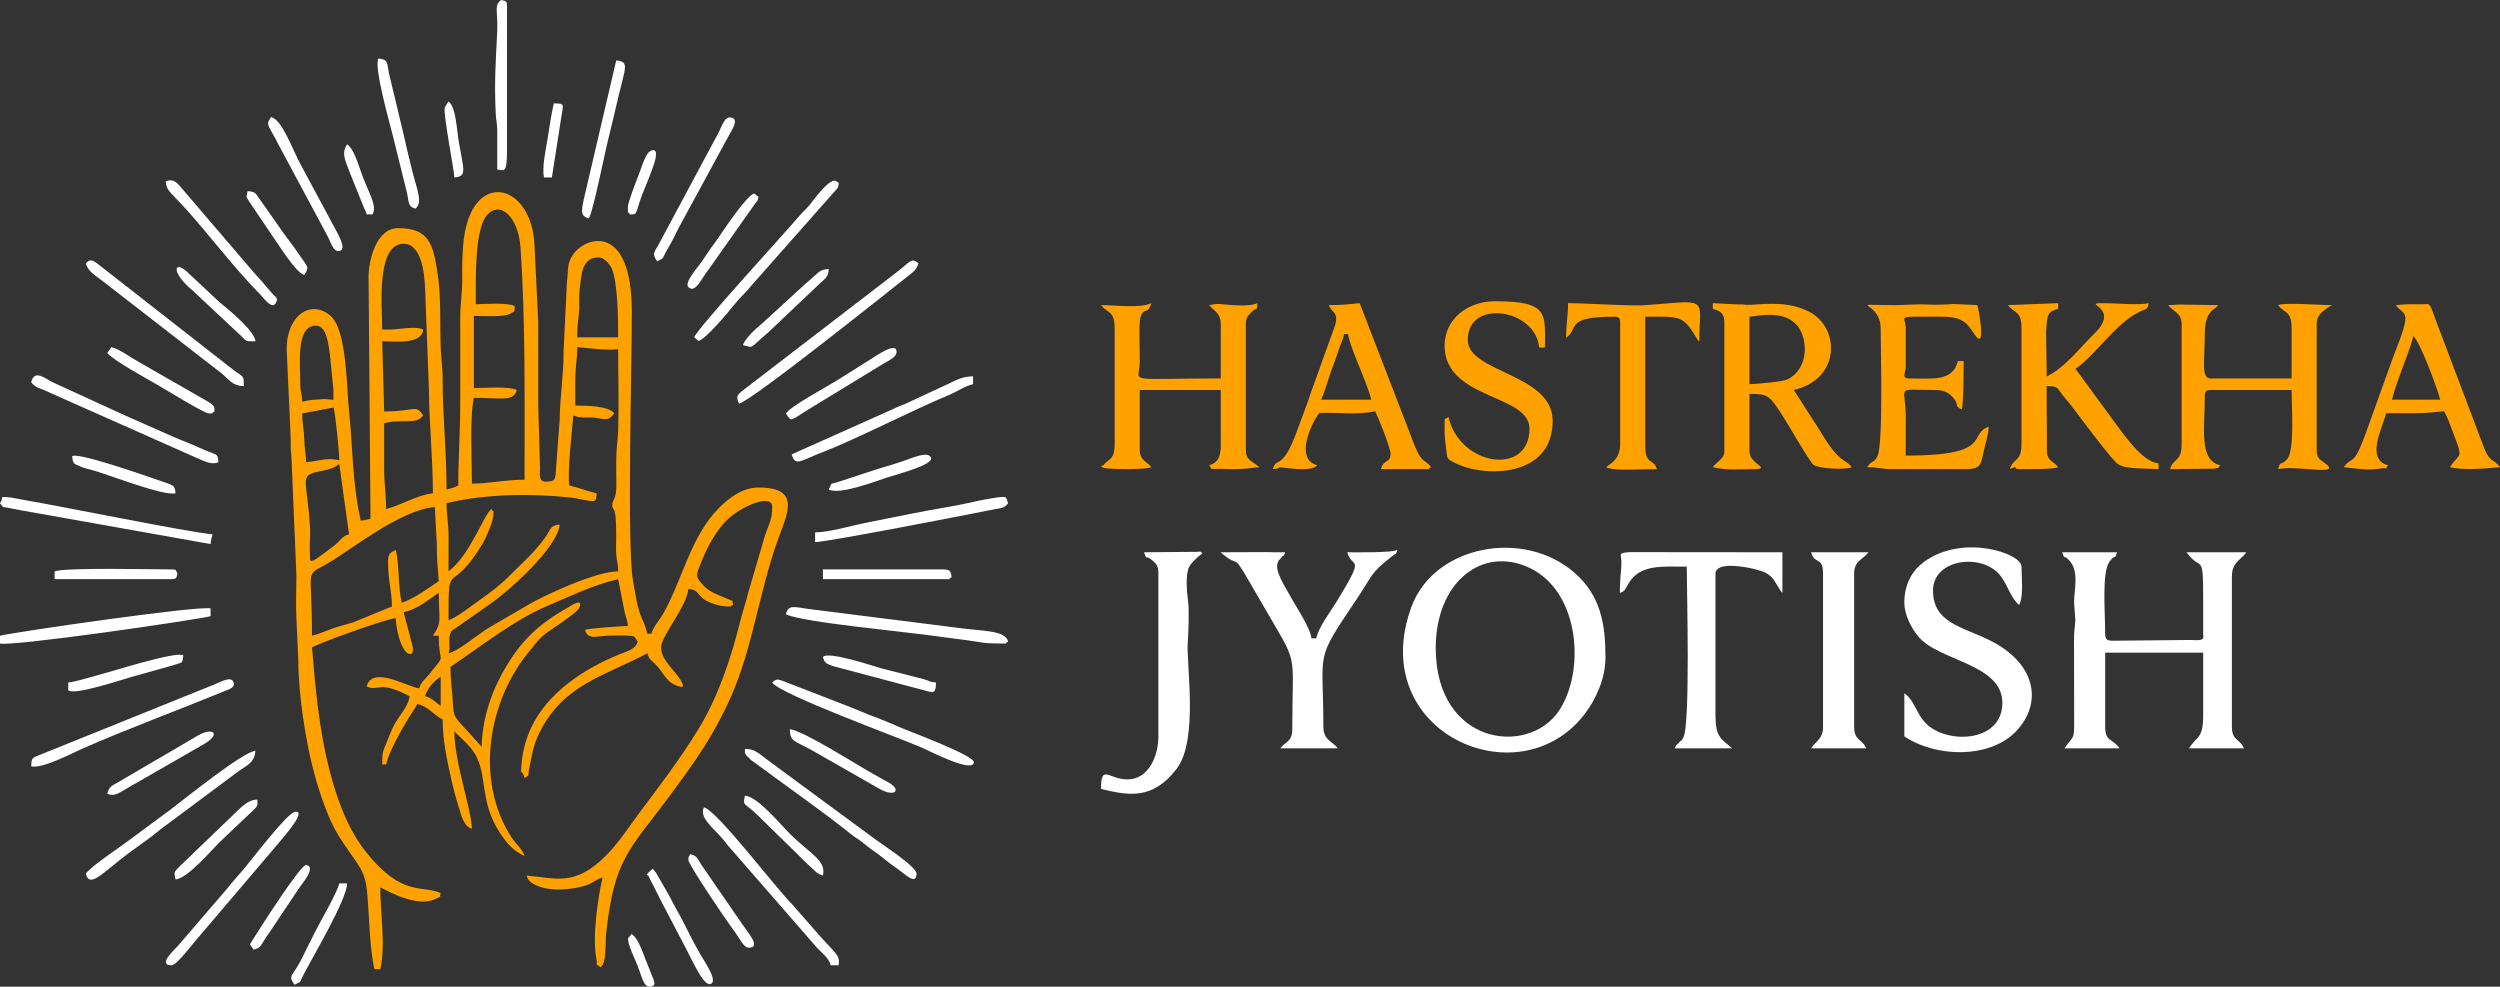
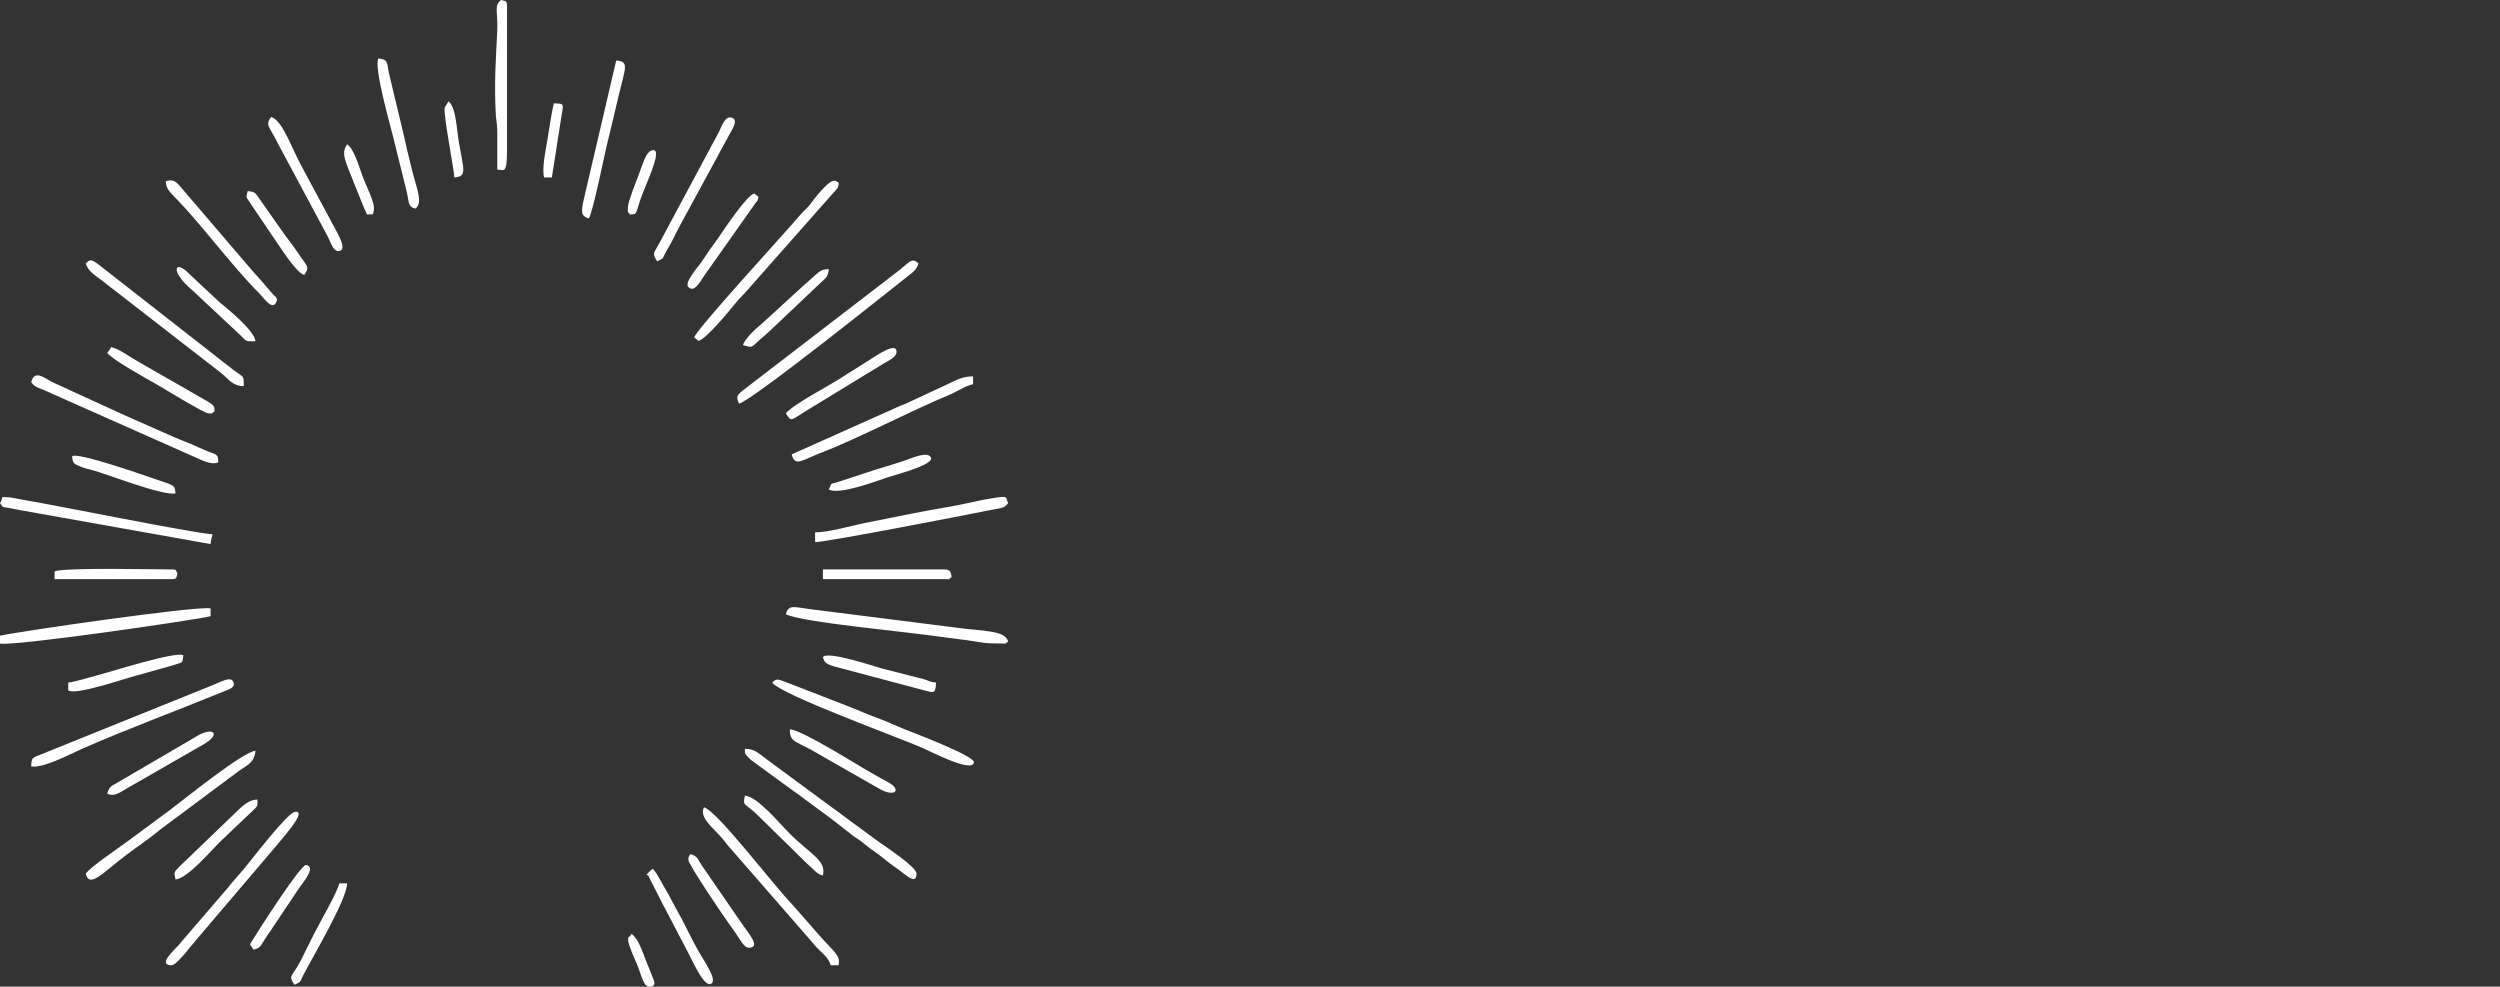
<svg xmlns="http://www.w3.org/2000/svg" xml:space="preserve" width="452.269mm" height="178.501mm" version="1.1" style="shape-rendering:geometricPrecision; text-rendering:geometricPrecision; image-rendering:optimizeQuality; fill-rule:evenodd; clip-rule:evenodd" viewBox="0 0 45216.18 17845.84">
  <rect x="0" y="0" width="45216.18" height="17845.84" fill="#333333" stroke="none" />
  <defs>
    <style type="text/css">
   
    .fil0 {fill:#FFA200}
    .fil1 {fill:white}
   
  </style>
  </defs>
  <g id="Layer_x0020_1">
    <g id="_1900041797200">
-       <path class="fil0" d="M19915.81 5518.5c111.55,152.25 244.28,93.2 244.28,418.76l0 2093.82c0,311.56 -118.78,256.32 -205.69,388.32 -1.99,3.02 -96.38,1.69 7.67,42.16 65.43,25.44 751.08,40.11 861.07,-11.72 -80.71,-110.15 -209.39,-116.85 -209.39,-314.07l0 -1081.81 1465.68 0 0 1012.02c0,193.38 -54.91,307.73 -209.38,348.98 74.64,101.87 -44.13,52.83 346.36,69.18 241.64,10.12 377.44,-19.03 560.97,-34.3 -141.31,-122.81 -244.28,-121.65 -244.28,-314.07l0 -2268.3c0,-102.84 25.01,-140.83 79,-200.19 130.83,-143.88 110.57,-2.61 130.38,-183.69 -105.22,50.49 -329.02,44.65 -488.17,32.08 -191.9,-15.16 -226.37,-30.61 -384.25,2.82 76.28,104.12 209.38,130.86 209.38,348.98l0 977.12c-1756.13,0 -1476.03,89.26 -1465.49,-276.58 4.7,-163.34 -21.08,-719.61 12.81,-827.14 63.86,-202.77 137.51,-36.7 196.39,-257.27 -199.65,95.81 -641.33,34.9 -907.33,34.9zm8410.19 593.25c238.08,-174.44 -30.72,-383.86 872.43,-383.86 80.4,0 104.7,24.28 104.7,104.69l0 2198.51c0,430.16 -442.61,397.24 -143.7,450.52 151.41,26.98 622.45,3.14 806.74,3.14 -53.38,-199.89 -209.39,-63.46 -209.39,-418.76l0 -2338.1c616.93,0 678.04,-33.3 919.87,371.32 43.21,72.31 13.29,31.75 57.25,82.33 0,-757.14 187.53,-760.5 -772.68,-677.97l-144.59 10.95c-261.84,30.48 -1088.9,-30.92 -1455.74,-30.92 0,232.03 -34.9,364.16 -34.9,628.15zm-4013.16 -69.79l69.79 0c17.79,213.66 346.24,875.18 418.77,1186.5l-907.34 0c79.2,-165.05 137.59,-413.21 209.39,-593.25 36.07,-90.44 70.22,-193.51 100.05,-283.82 37.29,-112.96 85.4,-206.69 109.33,-309.43zm-279.17 -523.46c53.86,148.77 177.75,113.75 116.37,355.95l-425.79 1184.18c-83.99,255.25 -189.9,528.86 -278.52,768.39 -260.82,704.76 -360.13,418.26 -424.07,657.73 227.82,-18.96 -35.33,-52.62 322.47,-12.42 118,13.25 409.59,38.94 480.16,-57.37 -486.04,-129.79 30.38,-1000.37 51.44,-945.17 2.28,5.96 14.72,-2.32 18.09,-2.43 291.73,-9.2 678.67,40.06 977.39,-29.52 50.32,95.09 279.17,660.06 279.17,767.73 0,181.44 -123.55,88.4 -174.48,279.17l802.62 0c133.43,0 12.71,10.72 104.7,-34.9 -136.34,-186.09 -162.22,10.29 -396.93,-649.98l-894.26 -2316.27c-180.77,15.05 -270.29,34.9 -558.36,34.9zm19612.15 558.36c118.48,86.79 446.37,970.51 488.56,1151.6l-872.42 0c76.62,-328.88 371.24,-999.99 383.86,-1151.6zm-314.08 -558.36c161.16,219.97 311.67,30.56 -45.12,931.99l-507.93 1411.42c-223.74,604.61 -227.51,367.3 -389.17,587.94 200.1,16.67 414.67,69.51 698.76,19.66 102.74,-18.04 22.19,58.55 103.87,-54.54 -419.18,-111.93 -92.56,-694.71 -34.89,-942.23 174.49,0 349.02,-0.35 523.51,0.04 229.96,0.53 347.49,-20.3 523.41,-34.93 28.02,52.95 54.33,98.35 79.42,164.85 288,763.15 236.37,531.9 25.26,847.15 273.19,57.87 552.47,29.54 907.33,0 -112.37,-153.37 -181.74,-80.83 -285.44,-342.7l-862.07 -2278.66c-140.81,-392.35 -111.33,-324.48 -253.36,-325.7 -206.25,-1.77 -295.91,-3.92 -483.58,15.72zm-17204.25 732.84c0,977.03 1535.47,873.6 1535.47,1500.57 0,863.27 -1257.38,684.67 -1465.67,-209.38 -76.05,52.85 -69.79,-19.25 -69.79,209.38 0,142.51 13.36,255.98 26.7,357.16 25.81,195.59 4.92,183.75 156.84,261.94 522.31,268.84 1770.69,277.64 1770.69,-758.68 0,-857.55 -1535.47,-868.57 -1535.47,-1465.67 0,-753.15 1232.88,-561.05 1291.18,139.59l104.7 0c0,-612.86 80.8,-837.52 -907.34,-837.52 -487.33,0 -907.32,319.13 -907.32,802.62zm7886.73 -314.08c0,377.79 49.39,2100.27 -58.29,2314.72 -71,141.4 -88.97,53 -186,197.86 199.11,0 241.38,34.9 453.67,34.9l1326.09 0c248.83,0 276.78,-59.79 318.11,-275.12 29.42,-153.3 96.99,-328.03 100.65,-492.6 -387.93,140.43 99.61,523.46 -1500.57,523.46l-0.03 -590.91c20.13,-705.67 -242.83,-595.6 523.5,-595.6 146.56,0 231.44,33.32 308.21,110.55 158.56,159.55 28.54,177.15 180.35,238.42 36.21,-75.46 34.89,-755.92 34.89,-872.42l-104.69 0c-87.28,374.6 -460.78,314.08 -872.42,314.08 -160.67,0 -69.8,-100.19 -69.8,-209.39l0 -697.94c0,-240.42 -230.15,-209.37 663.05,-209.37 403.5,0 462.37,149.63 587.2,328.13 219.53,313.9 57.08,-523.98 44.19,-538.74l-442.69 -19.15c-73.21,9.26 -191.39,10.79 -217.72,11.35 -108.61,2.3 -153.66,4.39 -267.46,-3.29 -131.16,-8.85 -378.29,12.15 -576,12.35 -916.21,0.94 -244.24,-90.38 -244.24,418.72zm2303.2 -418.76c111.55,152.25 244.29,93.2 244.29,418.76l0 2093.82c0,334.79 -154.78,249.15 -209.39,453.66 191.08,-88.37 14.34,0 174.49,0 105.58,0 608.92,7.83 697.93,-34.9 -75.12,-102.53 -172.49,-102.55 -202.8,-250.86l-6.58 -1214.8c207.72,0 185.57,26.46 275.38,143.38 68.68,89.41 127.8,148.9 203.31,250.36 122.85,165.07 695.97,932.57 804.33,1010.3 99.26,71.19 247.09,72.61 361.23,82.24l379.77 14.29 0 -104.69c-292.78,-24.36 -621.7,-513.6 -822.61,-782.66l-677.97 -927.29c360.12,-241.16 717.9,-821.92 1164.47,-1034.04 132,-62.72 127.86,-26.03 161.62,-152.47 -194.79,41.26 -547.69,0 -837.54,0 -404.35,0 347.47,69.01 -147.82,550.11 -269.34,261.63 -526.66,614.03 -864.19,775.99 0,-92.4 2.75,-188.96 -1.31,-280.85l-7.84 -498.07c2.22,-50.85 6.46,-144.09 12.14,-194.26 18.86,-166.59 48.34,-211.39 206.39,-248.2l0 -104.71 -907.33 34.9zm-4676.2 1430.78l0 -1221.39c183.42,-15.27 615.63,-122.56 858.66,153.36 196.76,223.41 234.49,784.22 -175.76,983.2 -81.49,39.51 -570.39,82.33 -682.9,84.83zm-663.04 -1360.98c135.61,31.59 209.38,78.68 209.38,244.27l0 2338.1c0,124.45 -152.05,193.58 -209.38,279.17 264.59,61.66 451.74,34.9 767.73,34.9 192.33,0 65.59,-65.62 15.59,-112.49 -76.26,-71.46 -120.27,-105.72 -120.27,-236.47l0 -1012.01c333.61,0 355.76,29.05 565.81,341.52 104.7,155.74 525.14,894.21 592.93,942.53 96.92,69.08 581.66,94.42 690.81,42.03 -119.93,-163.69 -212.84,-47.26 -569.49,-651.91l-477.43 -743.97c848.22,-197.6 833.83,-1117.05 291.36,-1408.06 -366.11,-196.39 -751.79,-152 -1065.54,-133.51 -145.11,8.54 -91.07,-13.89 -220.32,-5.97l-471.18 -22.83 0 104.71zm8235.71 -69.8c89.64,122.35 244.27,129.77 244.27,348.98l0 2163.61c0,334.79 -154.76,249.15 -209.38,453.66l776.2 -7.45c6.52,-0.68 16.85,-0.77 22.88,-1.76 5.6,-0.92 15.88,-1.84 21.07,-3.2 4.93,-1.29 14.97,-3.68 19.53,-5.46 47.5,-18.51 6.31,31.81 67.65,-51.92 -389.92,-90.85 -279.18,-661.32 -279.18,-1256.29 0,-80.42 24.28,-104.71 104.71,-104.71l1465.66 0c0,315.36 56.19,1089.04 -78.67,1247.41 -116.97,137.37 -119.62,11.17 -165.6,183.37 342.06,-79.69 1210.85,148.27 827.05,-123.07 -91.54,-64.71 -129.11,-87.29 -129.11,-225.9l0 -2268.3c0,-108.44 34.14,-158.35 93.31,-220.78l97.43 -77.06c6.27,-4.06 15.62,-9.35 21.76,-13.13l66.67 -38.01c-239.4,0 -869.42,-51.68 -977.12,0 111.55,152.25 244.27,93.2 244.27,418.76l0 907.34 -1465.66 0c-177.24,0 -104.71,-320.53 -104.71,-802.64 0,-429.81 172.83,-425.93 244.29,-523.46l-678.14 -9.65c-73.34,-3 -106.23,9.65 -229.19,9.65z" />
-       <path class="fil1" d="M37512.93 10896.9l22.77 329.9c-6.86,95.3 -23.48,191.88 -24.12,317.12l2.51 1429.77c4.04,436.94 -6.29,310.34 -174.13,560.98l994.57 0c-121.85,-181.98 -259.45,-112.98 -259.45,-389.18l0 -1340.51 1772.93 0 0 1124.3c0,434.99 -103.01,371.76 -259.45,605.39l994.57 0c-62.25,-171.96 -216.21,-128.54 -216.21,-389.18l0 -2724.26c0,-196.55 101.4,-263.37 178.06,-340.85 52.29,-52.87 38.3,-27.21 81.39,-91.58l-1081.05 0c324.34,442.71 302.69,-206.24 302.69,1470.24 0,80.25 49.58,136.35 -221.97,115.88l-1421.23 13.85c-99.65,0 -129.73,-30.09 -129.73,-129.73 0,-394.71 -63.52,-1108.4 79.22,-1301.77 128.21,-173.67 70.8,14.37 136.98,-168.47l-994.56 0c65.14,179.97 3.18,0.54 141.11,161.71 167.91,196.22 75.1,511.16 75.1,746.38zm-4540.44 -518.92l0 2767.51c0,217.11 -123.62,250.92 -216.21,389.18l994.57 0c-62.25,-171.96 -216.22,-128.54 -216.22,-389.18l0 -2767.51c0,-244.38 159.44,-252.67 259.46,-389.18l-1037.81 0c61.86,231.7 216.21,64.59 216.21,389.18zm-12280.84 -389.18c63.06,174.18 8.53,22.3 153.25,149.45 80.54,70.76 106.2,104.09 106.2,239.72l0 2940.48c0,348.34 -171.52,778.37 -562.15,778.37 -333.88,0 -475.67,-289.29 -475.67,172.97 466.22,108.62 920.94,219.23 1367.06,-362.63 404.76,-527.88 168.39,-1924.75 202.62,-2304.76 13.52,-149.94 20.45,-507.7 13.56,-639.2 -4.43,-84.32 -53.87,-368.07 -24.06,-582.18 16,-114.8 42.83,-157.52 116.47,-233.22 216.35,-222.39 167.73,-82.14 140.54,-158.99 -60.48,-28.49 8.77,-7.6 -68.65,-8.24l-969.17 8.24zm8605.24 735.13c96.41,-34.89 74.28,-32.97 164.75,-181.19 205.61,-336.87 594.55,-294.48 1046.03,-294.48 0,427.82 67.3,2876.37 -63.52,3093.16 -71.02,117.69 -7.06,6.12 -79.75,93.24 -56.52,67.72 -37.07,0.94 -72.93,100.02l1037.8 0c-204.73,-177.95 -302.69,-198.39 -302.69,-605.39l0 -2551.31c0,-276.12 809.3,-82.81 919.82,-11.73 135.68,87.27 138.41,130.22 219.72,255.95 56.01,86.59 10.38,31.68 71.25,101.73l0 -735.13 -2773.61 -2.65c-227.55,21.96 -123.94,28.91 -139.04,246.28 -8.73,125.69 -27.83,292.34 -27.83,491.49zm-7221.48 -735.13c433.9,377.15 113.99,-175.39 737.36,905.86 696.14,1207.46 559.91,791.45 559.91,2294.09 0,234.04 -122.2,217.65 -216.21,345.93l1037.82 0c-100.02,-136.5 -259.46,-144.8 -259.46,-389.18 0,-1419.75 -171,-1156.85 596.62,-2300.62 331.36,-493.74 241.08,-461.98 643.91,-783.11 82.16,-65.48 61.29,-9.28 99.99,-116.2 -97.57,54.81 -764.74,43.24 -908.08,43.24 84.44,316.25 348.75,8.15 -191.26,889.81 -116.27,189.86 -321.29,454.07 -370.89,666.91l-86.48 0c-16.01,-192.29 -300.27,-605.96 -389.74,-777.8 -74.48,-143.02 -292.07,-447.72 -214.02,-605.29 42.15,-85.12 -4.21,7.23 54.22,-70.5 94.27,-125.42 9.91,73.58 73.87,-103.14 -115.27,0 -230.19,2.11 -345.21,-3.56l-822.34 3.56zm12367.31 908.09c0,234.5 139.12,478.3 250.99,613.85 370.41,448.86 1521.95,491.75 1521.95,1202.32 0,735.3 -1058.42,758.65 -1416.02,334.98 -152.29,-180.41 -182.91,-391.42 -356.92,-507.95l0 778.37c580.38,388.64 1552.84,403.78 2023.75,-95.13 489.1,-518.19 353.35,-1237.27 -494.64,-1650.18 -500.93,-243.92 -1010.19,-315.09 -1010.19,-892.47 0,-580.37 895.33,-683.08 1219.35,-268.02 121.16,155.21 200.68,427.31 337.38,527.48 85.54,-152.29 43.23,-505.82 43.23,-691.89 0,-245.15 -1071.21,-598.66 -1768.52,-82.08 -201.79,149.48 -350.36,393.05 -350.36,730.72zm-8475.49 821.61c0,-1191.91 845.65,-1856.79 1703.61,-1444.16 912.26,438.75 1001.79,1880.38 520.9,2587.61 -557.78,820.31 -2224.5,611.28 -2224.5,-1143.45zm3070.2 172.97c0,-610.21 -91.04,-1117.47 -551.06,-1524.58 -922.31,-816.24 -2550.62,-504.68 -2958.61,609.46 -832.93,2274.57 1959.04,3495.38 3140.05,1929.25 182.47,-241.98 369.62,-617.58 369.62,-1014.13z" />
-     </g>
+       </g>
    <g id="_1900041797344">
-       <path class="fil0" d="M7970.89 12238.49l0 529.03c-98.33,-65.84 -149.97,-141.05 -282.15,-176.34 40.54,-151.85 166.13,-275 282.15,-352.7zm-952.27 -2080.9c0,352.38 70.54,547.3 70.54,811.2l-700.66 286.88c-125.28,38.06 -241.21,66.22 -379.89,113.87 -141.05,48.46 -223.9,95.3 -365.49,128.28 0,-1273.77 -145.36,-1062.98 280.74,-1306.37 418,-238.76 1310.86,-968.95 1941.23,-1021.41l35.27 670.12c-0.19,271.67 17.08,451.57 35.26,670.12 -155.42,104.08 -478.74,343.38 -670.11,387.96 -68.75,-295.09 -40.84,-673.4 -105.81,-952.27 -98.74,52.25 -141.08,56.8 -141.08,211.62zm-881.73 -1763.47l176.35 1269.7c-130.95,34.96 -140,98.38 -241.45,181.79 -87.38,71.84 -169.32,124.92 -262.65,198.3 -254.78,200.32 -194.44,57.24 -202.55,-21.43 -13.72,-133.12 9.08,-322.74 1.43,-464.63 -49.12,-911.64 -221.55,-957.54 195.91,-1038.18 177.8,-34.34 215.03,-46.57 332.96,-125.54zm-670.12 -917l564.31 -105.8c32.03,66.73 105.81,823.17 105.81,952.27 -226.09,-52.68 -362.21,15.52 -599.59,35.26 -3.23,-145.08 -30.03,-231.47 -34.93,-423.56 -4.69,-183.58 -35.6,-241.99 -35.6,-458.17zm4937.72 -599.58c0,-255.42 35.27,-353.24 35.27,-599.59 210.38,17.52 581.92,68.89 740.65,35.27 0,475.28 15.28,975.16 1.15,1447.2 -7.64,255.44 -36.66,249.26 -36.42,704.24 0.06,115.89 4.76,240.17 1.99,354.69 -5.11,211.67 -72.52,222.25 -72.52,315.43 0,141.76 72.25,-72.14 70.53,564.32 -0.27,100.85 -5.48,218.74 -0.17,317.59 7.29,135.71 35.44,172.52 35.44,317.25 -410.26,0 -1348.56,439.68 -1642.92,614.32l-713.36 415.25c-238.58,153.18 -528.1,408.85 -712.16,451.73 48.77,-105.45 -29.38,-251.02 54.62,-403.41l644.15 -449.67c404.87,-273.8 1277.55,-1065.53 1311.6,-1474.69 -177.63,14.79 -159.95,87.07 -246.88,211.63 -211.69,303.31 -428.67,479.24 -678.64,732.14 -141.12,142.78 -334.52,292.42 -506.36,410.64 -140.54,96.7 -435.66,335.66 -578.48,373.79 0,-1169.29 10.33,-378.4 620.94,-1389.41 53.72,-88.94 190.25,-401.46 190.25,-515.14 0,-134.85 10.83,-12.84 -35.27,-105.8 -136.38,99.92 -393.09,848.13 -775.93,1128.62 0,-211.92 -0.04,-423.77 0.83,-635.68 1,-244.51 -36.1,-343.02 -36.1,-598.75 709.96,-165.4 1508.73,-179.84 2251.36,-99.92 79.83,8.6 172.22,33.24 275.79,49.71 158.75,25.23 174.97,37.59 188.6,-126.14 -167.02,-38.91 -313.05,-98.98 -493.77,-141.08 -43.5,-205.39 49.82,-1020.64 70.54,-1269.7 130.86,62.79 240.08,22.22 414.99,46.51 160.52,22.29 222.1,59.58 325.66,-81.78 -101.69,-138.79 -514.89,-141.08 -705.38,-141.08l0 -458.5zm-4373.41 176.35l0 176.34c-40.92,-0.91 -94.21,-9.32 -120.02,-10.36 -94.24,-3.83 -15.62,-3.11 -133.08,3.77 -161.06,9.44 -188.35,13.24 -311.21,41.86 -3.55,-159.5 -35.27,-140.16 -35.27,-317.42 0,-363.22 -84.7,-1058.08 282.15,-1058.08 193.64,0 225.97,328.22 253.43,522.5l63.99 641.4zm4796.64 -2398.32c93.91,0 194.35,113.87 232.02,191.21 116.44,239.08 120.68,971.85 120.68,1254.83l-740.65 0c0,-195.43 14.09,-284.74 30.11,-428.4 16.42,-147.17 -4.69,-294.2 14.54,-443.95 32.67,-254.47 32.7,-573.69 343.31,-573.69zm-3809.1 1304.96l-105.8 0c0,-397.5 -117.44,-1551.85 387.96,-1551.85 319.66,0 380.36,524.5 389.12,845.32l69.34 1835.21c-1.15,484.4 70.58,1204.9 70.58,1833.97 -275.42,22.91 -578.33,219.69 -846.47,282.15 0,-281.62 -35.99,-439.21 -35.31,-740.61 0.62,-270.39 0.05,-540.84 0.05,-811.24 161.72,-37.68 188.34,-31.87 389.26,-33.97 164.3,-1.71 246.62,-12.24 316.13,-107.1 -139.86,-208.87 -140.4,-70.54 -705.38,-70.54l-35.27 -1269.7c227.75,0 717.68,64.51 740.65,-211.62 -147.54,-70.79 -405.02,0 -634.85,0zm1587.12 -811.19c0,-395.36 17.58,-1038.49 195.81,-1250.71 240.26,-286.08 574.68,19.44 613.31,582.66 90.74,1323.08 72.61,2830.03 72.61,4194.99 -350.13,0 -637.92,70.54 -952.27,70.54 0,-388.42 -42.04,-1220.04 35.26,-1551.85 505.5,0 717.74,76.84 775.93,-141.08 -128.8,-72.37 -603.19,-35.27 -775.93,-35.27l0 -1304.97c171.69,0 552.41,26.93 662.9,-42.49 87.6,-55.05 64.37,-11.57 77.76,-133.86 -125.83,-70.69 -540.65,-35.27 -705.39,-35.27l0 -352.69zm-317.42 3632.75c-70.09,33.63 -126.11,50.62 -211.62,70.53 0,-693.81 -73.51,-1392.36 -70.53,-1939.82 1.67,-307.52 -27.12,-388.82 -34.86,-597.18 -16.98,-457.07 9,-933.42 -54.81,-1358.77 -84.09,-560.59 -161.7,-830.33 -721.53,-830.33 -381.86,0 -529.04,567.43 -529.04,881.73l35.27 4373.41c-80.4,18.73 -81.11,27.34 -176.35,35.27 -154.86,-664.73 -144.65,-1365.23 -216.87,-2040.38 -38.07,-355.89 -35.94,-1395.3 -320.52,-1654.56 -355.27,-323.67 -802.84,-21.77 -802.84,591.22l70.6 1551.79c6.93,138.88 -6.23,233.76 14.82,373.14l90.93 2166.32c-0.06,247.64 -13.3,533.22 -0.18,776.11l34.23 741.69c0.87,637.79 130.79,1472.71 283.08,2044.71 95.7,359.44 256.09,836.25 430.13,1121.72 327.8,537.67 483.81,589.08 529.02,1022.83 41.03,393.55 44.43,1030.84 134.49,1417.36l105.8 0c102.36,-439.33 0,-1012.53 0,-1481.31 216.04,114.31 689.89,357.75 990.8,214.87 148.77,-70.64 68.19,-14.15 102.56,-109.06 -319.61,-153.35 -695.82,88.77 -1360.7,-755.47 -326.46,-414.53 -518.32,-953.13 -650.33,-1465.83 -185.25,-719.4 -251.8,-1442.03 -316.75,-2222.64 102.95,-68.93 1319.98,-512.68 1516.58,-529.04 0,155.43 66.92,497.66 190.61,617.23 72.33,69.91 149.68,31.67 107.07,-129.81l-156.61 -593.23c254.52,-59.3 445.07,-225.62 634.85,-352.7 0,505.74 66.52,518.58 -105.8,775.93l105.8 0c0,553.48 147.33,291.74 -161.47,685 -77.83,99.12 -158.23,143.73 -191.21,267.28 -195.73,-16.29 -848.72,-423.1 -952.27,-35.26 218.92,105.05 207.32,-124.52 775.93,176.35 -15.94,191.46 -207.34,368.96 -294.52,551.94 -50.12,105.2 -85.26,205.26 -124.19,299.05 -64.66,155.81 -75.06,162.99 -75.06,383.44l70.53 0c55.26,-237.17 269.32,-613.1 402.32,-832.1 64.28,-105.84 105.63,-154.75 161.99,-261.25 200.07,46.61 282.18,188.86 458.5,282.15 0,373.08 76.48,721.11 155.76,1078.66 41.51,187.17 80.06,327.49 134.32,500.53 41.72,133.03 87.7,355.51 238.96,395.89 0,-317.44 -317.42,-1203.97 -317.42,-1763.46 33.69,38.76 68.73,70.2 106.03,105.57 109.36,103.7 231.87,222.46 301.49,368.62 178.91,375.53 66.53,824.1 410,1353.47 132.56,204.31 243.71,329.55 452.17,429.57 -31.22,-116.92 -158.44,-220.34 -231.89,-332.42 -677.04,-1033.28 -426.2,-2488.58 326.76,-3381.79 101.23,-120.09 143.86,-191.94 268.17,-296.14 97.41,-81.64 599.51,-384.97 634.35,-495.24 53,-167.76 -141.94,-28.49 -203.99,6.13 -398.82,222.52 -712.66,460.99 -984.53,851.95 -334.69,481.33 -570.83,1045.34 -584.81,1672.43 -569.61,-655.32 -492.25,-431.48 -531.13,-950.17 -12.42,-165.59 -33.17,-277.4 -33.17,-495.87 539.04,-360.95 1144.21,-846.47 1753.14,-1103.68 428.02,-180.81 822.68,-376.89 1280.03,-483.45l121.67 618.98c27.2,106.1 45.32,115.09 54.68,227.49 -97.1,0 -723.46,45.36 -775.93,70.53 51.35,192.31 218.43,109.19 421,105.23 94.07,-1.84 232.4,-7.04 322.64,-2.41 164.64,8.46 138.24,3.69 208.63,108.8 -38.66,144.77 -185.58,171.66 -332.31,232.01 -638.15,262.45 -1296.7,688.43 -1596.63,1330.72 -100.94,216.14 -156.45,451.43 -174.52,675.34 -17.58,217.67 6.72,39.36 57.84,230.79 113.38,-83.07 46.14,12.77 82.94,-163.94 48.1,-230.97 66.77,-419.1 187.05,-659.42 434.97,-869.17 1165.04,-1017.48 1951.99,-1433.88 31.57,118.27 47.25,101.59 132.48,184.95 171.01,167.25 200.63,356.6 450.93,416.8 57.59,13.85 76.02,4.2 43.18,-67.8 -90.46,-198.25 -379.71,-391.79 -379.71,-639.75 0,-204.13 467.43,-741.48 493.77,-1058.08 180.65,15.03 151.47,91.07 275.51,182.99 95.95,71.09 301.44,134.44 429.87,134.44 134.85,0 12.84,10.83 105.81,-35.27 -38.92,-107.51 33.87,-38.9 -108.03,-103.58 -167.37,-76.28 -320.97,-111.75 -447.8,-258.56 -92.25,-106.76 -124.93,-144.16 -67.93,-292.2 120.8,-313.82 276.23,-640.26 508.09,-872.12 234.55,-234.55 821.07,-500.15 821.07,-237.01 0,236.45 -66.34,321.22 -128.6,506.25l-303.89 1036.35c-38.44,164.2 -98.4,332.57 -146.08,524.04 -166.05,666.73 -397.9,1360.26 -746.26,1934.21 -333.65,549.71 -711.25,1039.68 -1093.68,1551.53 -192.72,257.95 -363.64,528.75 -587.82,752.41 -568.07,566.74 -898.25,406.01 -1437.62,361.12 26.78,100.29 90.94,140.88 200.8,187.17 235.11,99.05 599.21,70.52 835.62,2.79 167.21,-47.91 211.78,-120.69 339.09,-154.68 -82.91,355.86 -188.02,1066.95 -114.21,1454.46 34.07,178.95 -40.64,80.32 78.94,167.94 111.68,-81.83 80.02,-420.51 99.83,-605.56 145.91,-1362.97 413.94,-1502.77 1144.72,-2488.04 465.35,-627.42 804,-1099.98 1117.59,-1809.77 386.92,-875.77 515.08,-1922.38 842.52,-2825.51 172.34,-475.33 425.7,-947.41 -347.83,-947.41 -287.33,0 -531.67,184.02 -719.9,373.46 -503.16,506.43 -655.07,1280.19 -996.97,1895.11 -68.6,123.39 -189.35,250.79 -222.95,376.64l-70.53 0c-104.48,-391.25 -129.57,-151.7 -263.16,-971.28 -107.97,-662.47 -19.01,-3813.02 -19.01,-4848.18 0,-1602.48 -816.54,-1375.36 -1052.77,-1052.77 -125.7,171.65 -88.28,256.11 -121.23,513.62l-60.19 1244.78c4.26,394.64 -66.97,839.58 -70.19,1234.78l-66.21 886.06c-13.94,188.95 -0.52,241.98 -181.26,241.98 -136.06,0 -109.88,-112.37 -108.85,-243.83l-32.22 -1131.67c0.05,-505.51 -1.11,-1011.14 0.04,-1516.63l-71.32 -1445.26c-87.06,-1081.76 -1122.13,-1295.3 -1275.62,-42.68 -26.97,220.14 -29.76,442.24 -28.37,712.29 1.51,291.87 -36.72,440.99 -35.61,740.31 1.88,505.43 0.11,1011.22 0.11,1516.69 0,540 -35.27,962.82 -35.27,1481.32z" />
      <path class="fil1" d="M14213.58 11109.87c311.25,149.34 2147.78,311.69 2802.15,407.37 179.48,26.24 283.85,36.63 467.89,61.15 305.52,40.71 272.88,60.53 644.87,60.53 134.85,0 12.84,10.83 105.8,-35.27 -56.45,-211.4 -461.04,-183.79 -946.06,-253.1l-2661.77 -336.38c-252.17,-32.88 -368.87,-88.12 -412.88,95.71zm-2786.29 5784.18c-6.35,6.03 -17.76,5.24 -19.86,17.22 -11.22,64.02 -143.7,-43.59 90.76,476.2 115.86,256.88 128.3,482.48 276.61,456.3 109.39,-19.31 44.69,-123.97 11.05,-213.28 -36.09,-95.81 -61.07,-153.54 -101.1,-253.24 -66.17,-164.84 -134.07,-392.78 -257.47,-483.2zm-70.53 -13155.49c0,184.13 -12.33,45.08 35.27,141.09 117.11,-12.82 94.71,33.9 181.2,-242.03 84.94,-270.99 417.93,-921.86 242.03,-921.86 -132.81,0 -192.11,270.77 -272.06,468.6 -37.12,91.87 -186.45,478.4 -186.45,554.21zm-3138.98 -529.03c237.51,-19.77 166.09,-135.12 80.35,-644.67 -39.51,-234.86 -51.4,-632.1 -186.17,-730.85l-68.64 110.38c-27.93,130.95 171.42,1129.05 174.46,1265.13zm-1481.32 670.12c89.33,-159 -59.74,-370.64 -181.41,-700.33 -83.31,-225.76 -154.94,-487.56 -277.09,-569.37 -116.75,174.35 -26.35,304.98 110.29,665.62l203.18 502.21c83.59,149.64 -14.08,84.46 145.03,101.87zm3103.71 -670.12l141.08 0 172.22 -1100.42c35.86,-230 66.36,-235.29 -136.95,-239.82 -48.52,208.27 -77.44,429 -115.92,660 -33.3,199.88 -101.5,503.96 -60.43,680.24zm-5255.14 13966.69c112.19,-29.96 120.23,-52.31 175.9,-141.53 54.97,-88.08 60.14,-100.16 126.4,-191.02l537.01 -803.23c37.08,-55.13 308.26,-367.91 111.58,-395.24 -96.15,-13.37 -842.21,1154.79 -948.33,1326.68 -92.76,150.24 -72.12,80.54 -2.57,204.34zm35.26 -11004.06c-16.18,-194.46 -502.36,-584.26 -659.71,-715.79l-547.63 -511.73c-245.6,-254.72 -361.22,-53.56 75.42,313.82l874.4 818.53c104.48,103.29 68.62,95.18 257.52,95.18zm881.74 -1199.16c103.9,-155.15 65.12,-131.75 -119.71,-409.33 -99.91,-150.05 -181.66,-241.33 -282.43,-387.7l-407.24 -580.29c-71.56,-98.46 -68.12,-127.17 -213.43,-139.27 -26.73,126.24 -36.3,89.91 38.82,205.04l399.3 591.27c117.83,161.91 429.24,678.77 584.7,720.28zm9381.66 10862.98c64.5,-276.87 -219.43,-378.13 -608.4,-767.11 -174.18,-174.19 -570.77,-659.66 -802.38,-678.94 -43.98,207.66 -9.33,111.17 255.86,378.99l872.75 855.46c126.53,106.1 162.69,179.7 282.16,211.6zm-9558.01 1975.09c130.81,-69.21 80.24,-17.82 154.32,-163.1 172.32,-337.96 797.95,-1383.2 797.95,-1670.91l-141.08 0c-40.13,172.26 -349.76,699.49 -458.5,917 -79.32,158.64 -149.02,302.26 -234.61,470.79 -157.83,310.78 -240.21,263.85 -118.08,446.22zm9663.82 -8958.44c189.46,106.44 856.7,-151.39 1080.49,-224.48 177.7,-58.03 950.61,-253.78 734.18,-388.24 -92.98,-57.76 -357.07,62.22 -461.13,96.99 -179.53,59.97 -295.99,94.86 -484.52,150.32l-690.56 226.46c-182.59,61.91 -99.74,-9.84 -178.47,138.95zm-1551.85 -2609.93c210,48.92 97.4,71.73 448.09,-222.03l957.19 -906.87c84.57,-79.09 134.4,-100.38 146.57,-246.62 -171.57,3.83 -167.45,52.03 -431.77,274.59l-772.65 707.7c-100.65,80.29 -316.37,276.83 -347.44,393.22zm-987.55 9311.13c0,79.36 664.05,1062.5 785.6,1224.75 153.48,204.85 211.22,362.37 307.75,362.37 229.08,0 -14.73,-272.8 -112.42,-416.62l-747.6 -1086.4c-68.05,-106.37 -69.44,-155.56 -198.05,-189.91 -24.17,43.02 -35.27,37.72 -35.27,105.8zm-11145.14 -7300.77c11.54,138.65 35.4,133.47 138.04,179.39 76.81,34.36 141.36,47.68 242.32,75.1 265.82,72.19 1259.19,464.28 1488.92,415.63 -13.41,-161.15 -26.4,-139.54 -374.31,-260.54 -222.23,-77.29 -1419.67,-494.47 -1494.97,-409.58zm1869.28 7653.47c215.67,-17.95 638.57,-515.13 784.74,-661.3l596.56 -567.34c124.9,-115.61 97.35,-97.62 100.02,-217.41 -160.64,3.58 -270.25,112.04 -450.37,290.28l-953.98 916.97c-106.37,109.93 -106.85,97.65 -76.96,238.79zm10545.56 -12344.3l-77.59 -63.48c-135.07,31.87 -551.72,658.06 -656.08,811.13 -56.7,83.16 -95.97,131.52 -147.93,204.75 -55.96,78.85 -92.24,144.14 -156.09,231.88 -62.95,86.49 -310.55,367.32 -232.69,445.17 127,127 241.26,-163.42 364.06,-313.81l831.92 -1178.44c58.49,-89.77 43.27,-20.58 74.41,-137.2zm-11779.99 10792.43c149.83,71.89 253.71,-47.49 517.32,-188.07l1232.15 -708.18c308.55,-181.61 173.66,-308.38 -92.94,-164.49 -93.36,50.38 -152.29,93.12 -245.75,143.74l-1224.17 715.65c-111.32,64.25 -151.78,70.96 -186.61,201.35zm12344.3 -1163.88c4.9,219.7 78.56,205.81 376.24,364.41l1234.65 705.77c293.48,171.91 431.04,23.99 155.61,-119.66 -93.68,-48.86 -157.2,-89.12 -249.91,-139.33 -240.16,-130.06 -1297.01,-806.31 -1516.59,-811.2zm599.58 -1304.97c30.9,115.72 73.2,120.6 189.03,163.67l1678.58 445.7c140.87,38.88 173.69,43.91 178.03,-150.87 -132.49,-11.03 -119.9,-33.11 -221.62,-60.54l-758.67 -193.61c-113.75,-31 -993.4,-327.8 -1065.35,-204.35zm-13896.15 -1551.85l0 141.08 2116.17 0c97.57,0 84.82,-27.21 105.8,-105.8 -41.31,-59.45 -5.06,-70.54 -105.8,-70.54 -321.89,0 -1928.27,-37.66 -2116.17,35.27zm10757.17 5431.49c-93.3,93.3 -26.11,28.79 -2.02,105.17 7.48,23.7 57.59,113.94 71.97,141.62 48.84,93.96 94.49,187.9 141.67,282.25l411.94 787.22c142.78,255.47 376.57,830.34 507.19,699.72 80.28,-80.28 -116.99,-362.95 -215.34,-533.07 -100.52,-173.89 -187.71,-344.21 -280.29,-530.9 -89.58,-180.61 -189.35,-341.53 -282.39,-528.8l-233.77 -406.19c-55.92,-52.42 -31.66,-104.3 -118.95,-17.01zm3138.98 -5290.42l2221.97 0c134.85,0 12.84,10.83 105.81,-35.27 -13.95,-127.49 -40.9,-141.08 -176.35,-141.08l-2151.44 0 0 176.35zm-13649.26 1869.28l0 141.08c115.68,96.63 973.42,-195.34 1135.88,-239.62l771.32 -216.22c149.67,-56.35 159.93,-13.65 173.7,-179.01 -149.12,-71.55 -1299.11,297.27 -1544.33,360.21 -124.57,31.98 -411.85,123.18 -536.56,133.56zm705.38 -5960.53c89.13,121.64 722.06,470.31 883.5,562.55 160.44,91.66 870.41,530.8 950.51,530.8 134.85,0 12.84,10.83 105.8,-35.27 -6.35,-76.24 28.11,-95.78 -154.14,-198.54l-1210.5 -694.06c-185.68,-103.48 -349.74,-235.2 -504.63,-271.3 -3.91,7.89 -9.29,11.8 -11.39,23.81l-59.16 82zm12273.76 1093.35c114.46,170.94 62.37,133.76 482.63,-116.95l1292.22 -788.68c88,-50.8 218.12,-109.2 226.33,-197.86 20.22,-218.53 -396.21,80.85 -473.61,126.94l-519.05 327.42c-218.77,144.39 -897.95,498.21 -1008.52,649.14zm-9311.14 -5360.95c-79.32,118.45 -68.24,127.57 23.21,293.06 50.62,91.6 43.2,64.89 87.04,160.99l910.95 1699c53.03,92.48 99.78,290.32 210.72,271.34 172.15,-29.47 -68.87,-378.74 -185.53,-613.95l-493.38 -917.4c-174.78,-312.24 -342.46,-836.81 -553.02,-893.03zm6983.35 2609.93c158.53,-83.88 53.13,1.5 218.55,-275.22 73.09,-122.29 111.14,-218.28 181.01,-348.04l893.89 -1645.61c45.12,-88.81 201.21,-301.09 44.47,-331.68 -119.83,-23.39 -170,163.97 -221.06,261l-1070.48 1998.21c-99.79,194.42 -149.52,187.31 -46.38,341.35zm-4373.4 -952.27c142.57,-104.46 24.23,-362.66 -56.64,-684.02 -63.18,-251.06 -113.25,-465.03 -168.87,-712.87l-252.39 -1052.58c-37.12,-185.51 -8.27,-250.96 -192.22,-266.28 -79.7,166.11 205.74,1167.99 262.52,1395.15l252.22 1017.48c42.02,175.92 14.16,265.41 155.38,303.12zm3138.98 176.35c85.96,-162.45 275.66,-1140.48 359.87,-1474.14 58.16,-230.45 118.2,-492.94 176.54,-740.46 121.36,-514.92 200.17,-622.01 -42.64,-642.22l-514.16 2201.59c-106.85,480.06 -174.34,603.24 20.39,655.23zm-7653.46 -670.12c10.67,128.27 42.61,163.55 202.37,326.66 444.61,453.95 973.01,1180.67 1499.37,1710.19 63.5,63.87 214.81,291.3 288,164.26 55.95,-97.13 -11.5,-110.4 -46.69,-153.84l-133.32 -153.71c-97.13,-120.7 -155.52,-172.25 -247.46,-281.58l-1236.28 -1444.23c-107.85,-123.91 -166.33,-229.72 -326,-167.74zm5995.8 -917l0 705.39c115.04,-2.57 176.35,105.16 176.35,-352.7l0 -2609.94c0,-97.57 -27.21,-84.82 -105.81,-105.8 -138.07,101.16 -54.65,207.54 -71.34,565.93 -25.41,545.68 -57.39,927.29 -24.87,1521.38 3.76,68.59 25.68,166.43 25.68,275.74zm-5890 15095.32c93.99,0 382.46,-393.52 467.39,-484.89l1362.07 -1600.57c118.56,-150.07 648.77,-716.58 403.76,-690.55 -138.59,14.73 -784.04,864.83 -917.33,1023.45 -113.79,135.42 -201.23,224.73 -308,362.13l-896.92 1042.89c-38.43,47.59 -382.72,347.53 -110.97,347.53zm-1551.85 -12696.99c43.06,161.29 190.03,228.14 309.31,325.54l2144.66 1664.43c134.37,106.37 189.57,227.26 402.85,232.01 0,-231.56 3.36,-132.27 -274.01,-360.84l-2378.19 -1858.85c-93.62,-62.7 -124,-81.16 -204.63,-2.28zm12767.53 3456.4c62.45,233.88 174.92,104.81 559.4,-40.18 538.89,-203.21 1675.26,-782.14 2282.54,-1032.79 159.53,-65.84 278.97,-159.65 438.12,-196.73l0 -141.08c-183.84,0 -298.23,63.16 -435.04,129.27l-794.06 369.83c-57.09,22.5 -128.32,47.85 -198.77,83.38l-1852.18 828.29zm705.39 9240.59l141.08 0c39.32,-185.69 -70.69,-223.78 -360.55,-556.46l-477.63 -545.18c-301.67,-301.35 -1352.79,-1690.4 -1595.41,-1755.18 -85.88,178.99 133.86,340.75 325.66,556.07 70.79,79.47 80.89,111.12 159.27,193.42l1510.5 1734.28c101.23,130.34 254.19,212.46 297.08,373.05zm-14460.47 -10545.56c83.11,113.44 150.61,94.21 387.58,212.01l2539.72 1128.29c142.64,56.79 321.02,171.75 458.57,105.74 -15.29,-183.67 -17.25,-107.39 -364.51,-270.34 -152.31,-71.46 -304.04,-124.19 -447.67,-187.18 -299.37,-131.28 -582.95,-257.15 -880.29,-389.41l-1305.95 -598.64c-139.03,-69.04 -329.83,-241.12 -387.44,-0.49zm16012.32 8887.9c0,-127.49 -626.84,-531.73 -730.62,-609.63l-1929.54 -1421.05c-215.13,-155.71 -254.03,-222.34 -443.55,-226.56 2.11,94.71 -11.18,49.2 24.32,116.75 2.16,4.1 83.9,83.38 89.1,87.25 531.13,395.69 1313.8,941.43 1801.74,1337.24 74.41,60.37 133.95,89.69 206.22,146.47 82.15,64.54 104.06,89.01 199.29,153.4 152.84,103.35 254.4,203.41 401.81,303.57 88.13,59.88 127.46,97.97 205.69,153.1 56.93,40.12 175.53,123.11 175.53,-40.55zm-16576.63 -6701.18c73.14,99.82 25.76,57.81 189.08,93.08 97.14,20.99 158.84,29.51 237.08,45.07l3382.94 602.51c7.93,-95.24 16.55,-95.95 35.27,-176.35 -427.75,-35.59 -2725.41,-505.04 -3400.94,-619.8 -67.76,-11.51 -219.95,-42.9 -244.61,-45.51 -241.2,-25.5 -117.7,-8 -198.81,101.01zm14742.62 529.03l0 176.35c204.69,0 2746.13,-493.72 3101.44,-566.59 262.67,-53.87 314.31,-35.16 390.24,-138.8 -59.3,-112.07 44.66,-148.36 -388.28,-71.17 -159.71,28.48 -278.08,59.38 -437.99,91.37 -318.04,63.62 -583.37,102.99 -893.12,164.96 -279.75,55.98 -577.87,116.01 -881.76,176.33 -227.48,45.14 -640.94,167.55 -890.53,167.55zm-13190.76 6172.15c65.68,274.4 301.09,-12.25 745.61,-347.74 140.07,-105.71 263.89,-189.27 408.29,-297.09 80.13,-59.84 120.92,-94.06 196.93,-155.75l1394.96 -1038.64c145.13,-113.9 303,-146.81 322.63,-382.75 -230.83,19.22 -1305.57,890.79 -1561.9,1083.3 -259.78,195.12 -489.56,357.34 -750.72,554.25 -175.78,132.54 -656.34,448.66 -755.81,584.42zm11004.05 -9699.08l77.59 63.48c134.68,-31.51 544.51,-526.3 657.82,-668.32 103.4,-129.6 202.98,-209.34 317.42,-352.69l1542.83 -1745.68c41.23,-126.36 0.98,-94.79 -20.78,-115.39 -106.48,-100.84 -419.95,339.53 -488.76,425.51 -59.46,74.27 -108.85,107.44 -171.15,181.54 -248.15,295.11 -1875.74,2064.53 -1914.99,2211.55zm-11991.6 7759.27c207.37,43.92 730.02,-233.42 917.92,-316.52 785.54,-347.36 1762.53,-708.92 2586.22,-1047.13 80.82,-33.18 200.54,-65.81 148.74,-170.83 -52.68,-106.79 -257.96,27.85 -438.92,92.88l-3065.97 1236.9c-118.42,49.67 -144.35,40.89 -147.99,204.7zm13402.38 -1516.59c146.54,218.82 2319.61,1005.13 2727.8,1187.11 165.8,73.91 896.61,453.45 920.32,256.63 14.55,-120.69 -1138.85,-549.98 -1299.95,-617.65 -167.68,-70.43 -316.58,-138.78 -474.47,-195.65 -161.45,-58.16 -282.52,-116.54 -452.38,-182.48l-1197.55 -464.82c-122.86,-43.88 -147.43,-57.83 -223.78,16.87zm-599.58 -5043.53c257.14,-68.66 2845.64,-2144.35 3073.96,-2322.26 81.19,-63.26 141.5,-107.29 170.83,-217.14 -136.94,-114.38 -151.44,-17.65 -418.36,181.23l-2753.16 2115.04c-100.35,81.71 -138.04,108.16 -73.27,243.13zm-13367.11 4197.06l0 141.09c236.73,55.15 3478.24,-416.69 3809.1,-493.77l0 -141.08c-229.39,-53.45 -3491.56,419.79 -3809.1,493.76z" />
    </g>
  </g>
</svg>